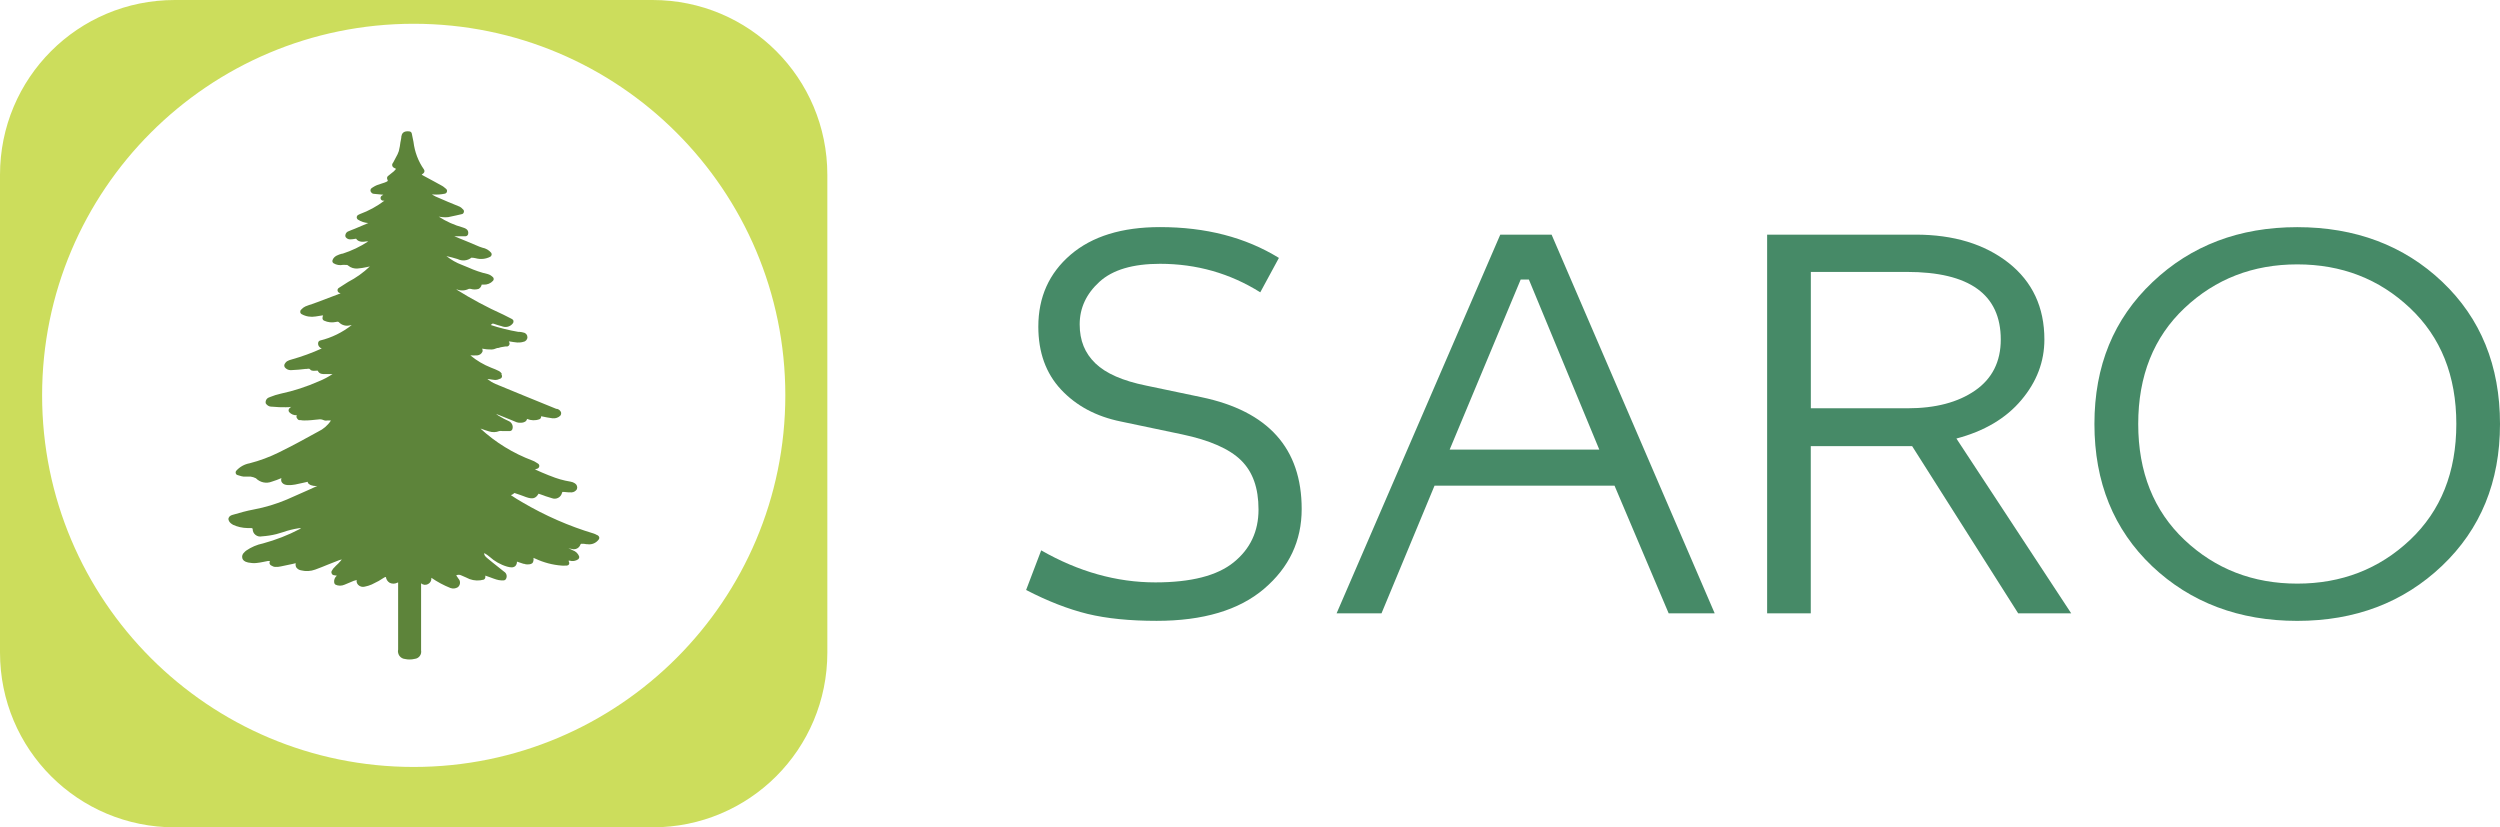
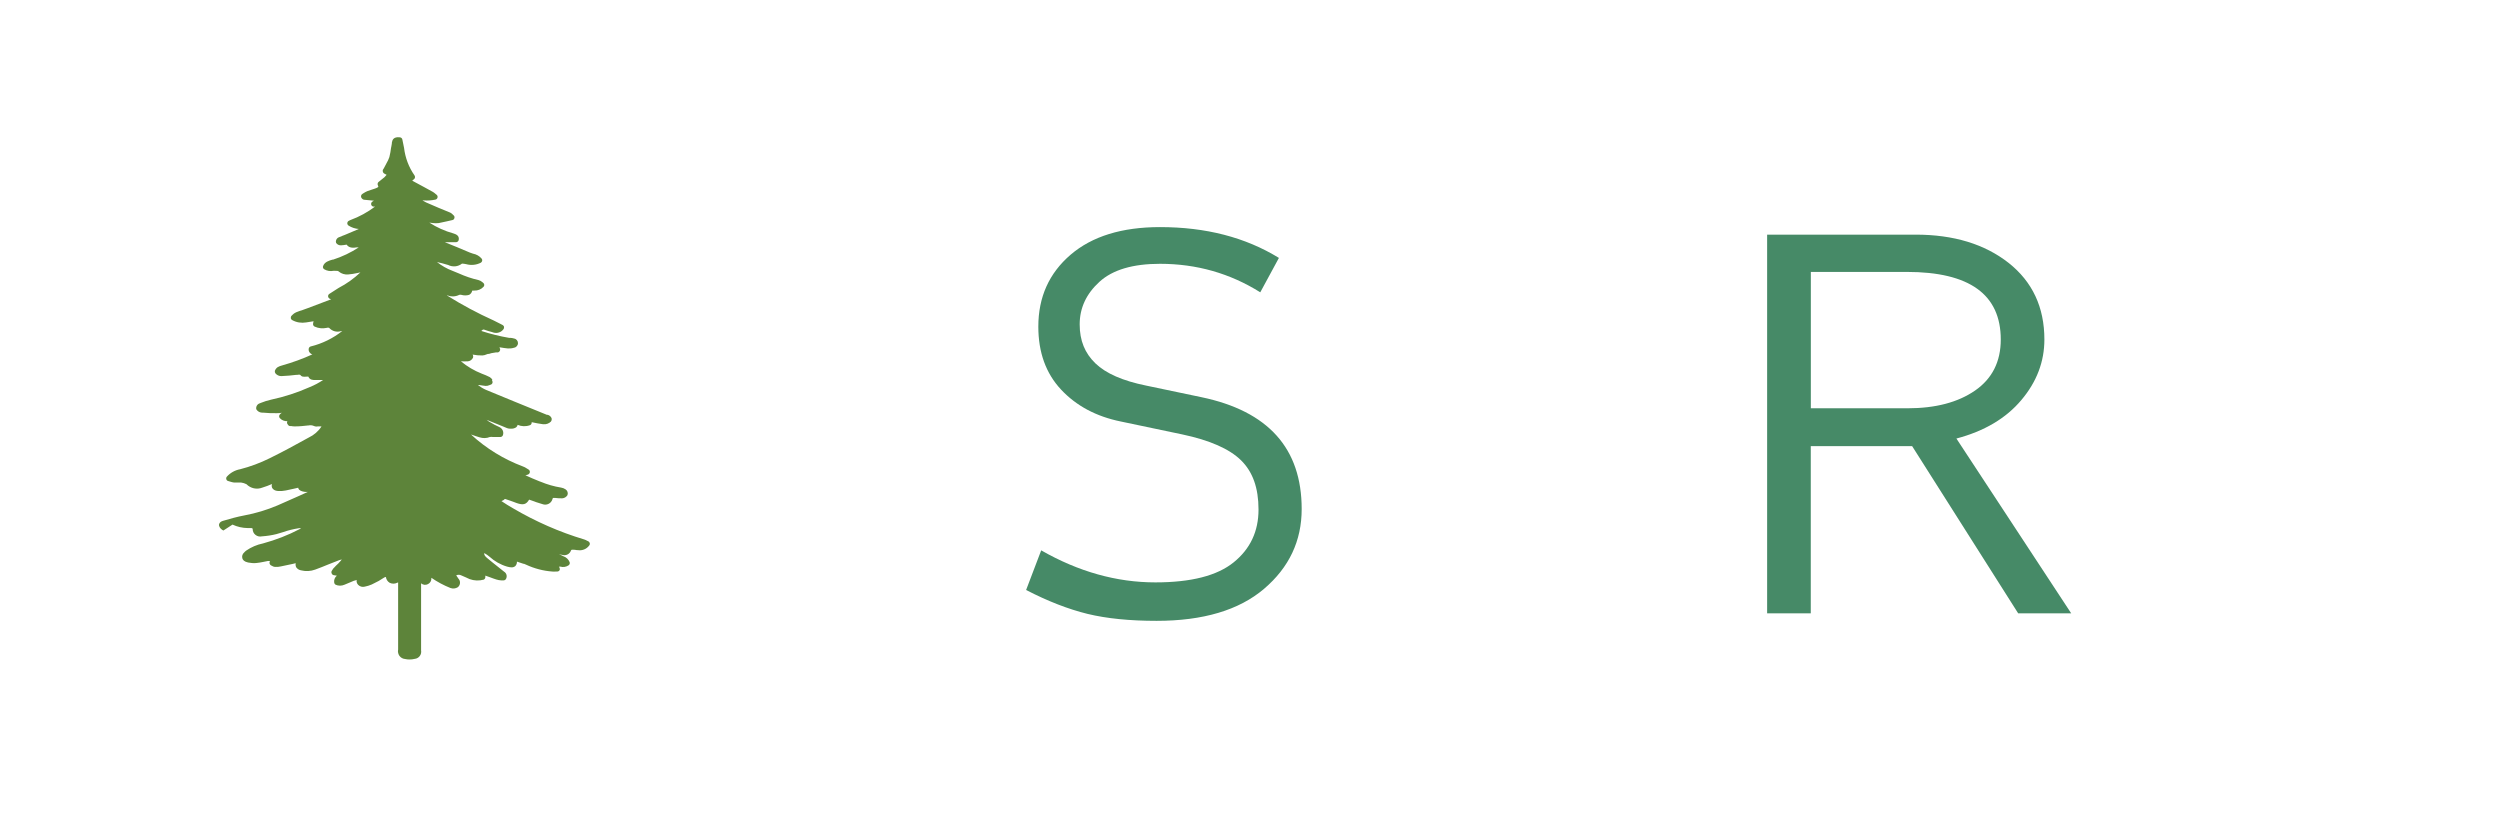
<svg xmlns="http://www.w3.org/2000/svg" id="Layer_1" viewBox="0 0 828.83 274.3">
  <defs>
    <style>      .cls-1 {        fill: #ccdd5c;      }      .cls-2 {        fill: #5d843a;      }      .cls-3 {        fill: #468a67;      }    </style>
  </defs>
  <g>
    <path class="cls-3" d="M424,85.51l-6.18,11.4c-10.05-6.3-21.12-9.45-33.23-9.45-9.02,0-15.71,1.98-20.09,5.97-4.37,3.99-6.55,8.69-6.55,14.1s1.73,9.57,5.21,12.93c3.48,3.36,9.08,5.8,16.8,7.37l18.36,3.85c22.16,4.63,33.23,16.98,33.23,37.08,0,10.56-4.16,19.37-12.47,26.45-8.32,7.08-20.2,10.62-35.64,10.62-8.87,0-16.51-.76-22.87-2.3-6.38-1.57-13.18-4.2-20.38-7.93l5-13.14c12.37,7.08,25,10.62,37.86,10.62,11.84,0,20.51-2.22,25.98-6.67,5.48-4.44,8.21-10.27,8.21-17.48s-1.93-12.52-5.8-16.33c-3.85-3.78-10.36-6.65-19.49-8.58l-20.28-4.26c-8.24-1.67-14.86-5.21-19.91-10.62-5.03-5.39-7.52-12.35-7.52-20.85,0-9.78,3.56-17.72,10.72-23.86,7.13-6.09,17-9.14,29.62-9.14,15.19,0,28.33,3.39,39.41,10.21Z" />
-     <path class="cls-3" d="M506.87,92.67h-2.71l-23.55,56.39h49.61l-23.35-56.39ZM443.12,203.35l54.27-125.56h17.01l54.08,125.56h-15.26l-17.95-42.33h-59.68l-17.58,42.33h-14.89Z" />
    <path class="cls-3" d="M632.21,90.15h-31.86v45.21h32.05c9.28,0,16.73-1.96,22.41-5.89,5.67-3.93,8.51-9.58,8.51-16.9,0-14.95-10.38-22.42-31.11-22.42ZM585.86,203.35v-125.56h49.24c12.6,0,22.87,3.13,30.82,9.37,7.91,6.26,11.86,14.72,11.86,25.4,0,7.33-2.53,14.02-7.64,20.07-5.09,6.06-12.27,10.31-21.53,12.76l38.06,57.95h-17.58l-35.16-55.44h-33.6v55.44h-14.48Z" />
-     <path class="cls-3" d="M828.83,140.56c0,19.19-6.42,34.86-19.23,47.04-12.81,12.17-28.8,18.24-47.99,18.24s-35.35-6.05-48.11-18.13c-12.74-12.13-19.13-27.84-19.13-47.15s6.42-34.85,19.25-47.02c12.8-12.16,28.8-18.23,47.99-18.23s35.35,6.03,48.09,18.13c12.74,12.11,19.13,27.81,19.13,47.12ZM724.25,102.12c-10.23,9.66-15.36,22.48-15.36,38.44s5.13,28.78,15.36,38.46c10.23,9.63,22.69,14.47,37.37,14.47s27.14-4.84,37.37-14.47c10.25-9.68,15.36-22.5,15.36-38.46s-5.11-28.78-15.36-38.44c-10.23-9.66-22.69-14.47-37.37-14.47s-27.13,4.82-37.37,14.47Z" />
  </g>
-   <path class="cls-1" d="M216.33,0H57.97C25.86,0,0,25.86,0,57.97v158.35c0,32.12,25.86,57.97,57.97,57.97h158.35c32.12,0,57.97-25.86,57.97-57.97V57.97c0-32.11-25.86-57.97-57.97-57.97ZM137.15,254.27c-68.04,0-123.19-55.15-123.19-123.21S69.11,7.88,137.15,7.88s123.21,55.15,123.21,123.18-55.17,123.21-123.21,123.21Z" />
-   <path class="cls-2" d="M77.08,173.92c1.59.74,3.31,1.13,5.04,1.15h.31c.29-.02.57-.02.84,0,.47,0,.5.25.5.35,0,.76.35,1.48.95,1.93.6.47,1.38.64,2.1.47,1.63-.11,3.23-.35,4.8-.74l2.22-.66c1.71-.6,3.48-1.03,5.27-1.3h.72c-.15.1-.29.21-.43.27-3.87,2.03-7.97,3.62-12.19,4.77-2.02.41-3.91,1.23-5.6,2.39-.25.18-.47.41-.68.64-.56.47-.79,1.23-.58,1.93.15.5.6,1.11,1.94,1.38.89.18,1.81.25,2.71.16.76-.08,1.54-.21,2.31-.37l1.46-.29h.68v.18c-.12.23-.14.47-.06.72.08.23.25.43.47.56l.23.1c.31.23.68.35,1.05.39.66.04,1.32,0,1.96-.16l3.89-.82,1.05-.25c-.11.47-.04.93.16,1.36.37.53.95.91,1.61,1.01,1.54.39,3.19.31,4.69-.25,1.47-.53,2.95-1.13,4.35-1.71l2.88-1.13c.51-.23,1.05-.41,1.58-.53-.25.35-.53.7-.86,1.01-.08.08-.16.16-.25.29l-.8.76-.76.81h-.02c-.17.18-.31.39-.43.62l-.21.31c-.15.27-.15.62,0,.89.12.29.39.5.7.54l1.01.16h-.02c-.7.58-1.05,1.5-.86,2.39.06.25.21.45.43.6.94.43,2.03.43,2.98,0,.76-.29,1.48-.6,2.18-.91l1.05-.45h.19l.6-.23c-.11.6.08,1.21.5,1.64.57.58,1.4.81,2.18.6.8-.15,1.58-.4,2.32-.72.8-.37,1.59-.79,2.33-1.18l1.87-1.17.5-.15c.08.81.55,1.52,1.23,1.93.8.4,1.71.4,2.51,0l.31-.12v22.34h-.02c-.12.7.04,1.44.47,2.04.43.57,1.09.95,1.81,1.01.5.11.99.17,1.48.17.6,0,1.2-.06,1.77-.21.66-.06,1.28-.42,1.67-.95.41-.54.55-1.23.43-1.88v-22.21c.64.55,1.54.66,2.28.26.76-.37,1.2-1.17,1.13-2-.02-.04-.02-.08,0-.1,1.96,1.36,4.07,2.49,6.3,3.38.83.31,1.73.21,2.47-.25.41-.33.68-.83.72-1.36.04-.54-.13-1.07-.5-1.46l-.76-1.11c.53-.27,1.15-.27,1.67,0l1.61.7,1.17.54c1.5.54,3.13.6,4.67.18.29-.14.5-.41.54-.76v-.58l1.58.56c.68.25,1.38.53,2.1.74.53.17,1.07.25,1.62.29h.6c.41.04.82-.18.99-.57.41-.85.13-1.86-.68-2.33l-1.83-1.46c-1.22-.99-2.51-1.96-3.75-3.03-.7-.58-.99-.99-1.01-1.5v-.11h.13c.57.31,1.11.68,1.6,1.11,1.69,1.54,3.69,2.68,5.85,3.31,1.07.28,1.96.45,2.68-.13h.02c.4-.41.62-.96.58-1.52l2.16.72h.18c.33.12.68.21,1.05.21.97,0,1.69-.14,1.94-.76.18-.43.24-.93.14-1.42l.68.29c2.74,1.28,5.7,2.06,8.71,2.28.39.04.76.04,1.15,0h.53c.29-.02.56-.16.7-.41.15-.25.15-.55,0-.8l-.12-.43h.37c.95.29,1.98.12,2.78-.43.33-.25.47-.66.33-1.05-.37-.91-1.13-1.63-2.06-1.94l-.31-.16-1.11-.52v-.02c.37.1.74.21,1.13.26,1.15.33,2.39-.31,2.78-1.44.08-.23.31-.35.52-.29.49,0,.96,0,1.46.13h.29c1.44.25,2.9-.33,3.78-1.52.19-.21.25-.5.21-.76-.08-.29-.27-.52-.52-.66l-.33-.14c-.33-.18-.64-.35-.99-.45-8.24-2.47-16.14-5.95-23.57-10.31-1.34-.74-2.64-1.59-3.89-2.41.43-.15.82-.37,1.11-.7h.14l1.77.6.97.35,1.03.39c2.18.76,3.21.51,4.16-1.13l1.77.62.54.21c.7.25,1.4.47,2.1.66.68.27,1.42.23,2.06-.1.64-.31,1.09-.91,1.28-1.59.04-.13.1-.27.14-.37.23-.02.43-.02.66,0,.81.1,1.61.16,2.41.14.72-.04,1.36-.43,1.75-1.05.27-.72,0-1.52-.64-1.93-.45-.31-.95-.5-1.48-.58-2.32-.37-4.59-1.03-6.75-1.93l-.4-.14c-1.54-.62-3.07-1.26-4.57-1.96h-.16l.91-.29c.35-.15.57-.43.62-.8.04-.37-.14-.7-.47-.89l-.57-.35c-.37-.27-.79-.47-1.24-.64-6.36-2.39-12.21-5.97-17.21-10.58l.31.08c.83.29,1.67.6,2.53.84,1.11.35,2.3.33,3.39-.11.33-.06.68-.06,1.01,0h2.49c.37-.02.72-.26.84-.64.35-1.07-.18-2.22-1.22-2.67l-1.5-.72c-.64-.37-1.28-.72-1.96-1.11-.25-.16-.5-.35-.74-.56l4.86,1.96,1.93.8c.37.14.79.21,1.18.18h.21c.58.02,1.13-.14,1.61-.45.27-.21.43-.5.5-.82,1.28.55,2.74.6,4.05.12.33-.1.56-.41.6-.76v-.25c1.28.29,2.6.53,3.89.7v-.02c.92.1,1.81-.23,2.47-.86.27-.33.35-.76.23-1.18-.25-.55-.74-.95-1.32-1.09h-.25c-3.52-1.46-7.14-2.92-10.64-4.34l-9.45-3.89c-.99-.43-1.91-.99-2.76-1.63h.51c.66.1,1.34.23,2.06.29.45.02.89-.08,1.28-.27l.35-.13c.29-.08.52-.28.62-.57.1-.29.04-.6-.15-.84l.13-.18c-.18-.4-.5-.7-.86-.93-.85-.43-1.75-.82-2.66-1.15-2.51-.99-4.84-2.37-6.92-4.09.79.04,1.54.04,2.33,0,.72-.06,1.38-.52,1.69-1.2.11-.35.06-.72-.12-1.03,1.07.21,2.14.31,3.21.29.5-.02.95-.15,1.38-.35l.47-.16h.21c.35,0,.64-.21.94-.25l1.5-.25h.6c.31-.04.57-.25.7-.51.15-.29.15-.6,0-.86l-.14-.29h.31c.8.14,1.64.27,2.51.35.7.04,1.4-.04,2.06-.25.74-.12,1.28-.78,1.28-1.52s-.53-1.4-1.28-1.52c-.41-.12-.82-.21-1.25-.23h-.45c-3.11-.53-6.2-1.3-9.18-2.28l.37-.31c.1-.12.31-.29.95,0,.67.25,1.38.45,2.1.64l.66.21c1.2.33,2.47-.08,3.23-1.07.18-.21.27-.5.23-.78-.04-.29-.23-.54-.47-.66l-.84-.43c-.66-.35-1.36-.72-2.08-1.05-5.38-2.42-10.58-5.21-15.58-8.34h.23c1.25.5,2.67.43,3.89-.18.23-.06.47-.06.7,0,.82.25,1.73.25,2.57,0,.54-.28.93-.82,1.03-1.42h.66c1.18.06,2.33-.41,3.11-1.28.18-.19.25-.45.21-.72-.04-.25-.18-.47-.41-.62l-.25-.21.02.02c-.37-.33-.8-.53-1.25-.67-2.25-.5-4.43-1.26-6.52-2.2-.68-.29-1.38-.6-2.1-.86-1.87-.7-3.6-1.69-5.16-2.92,1.23.29,2.53.6,3.75.99h-.02c1.5.74,3.27.56,4.57-.47.47.02.93.08,1.4.19,1.61.45,3.36.28,4.86-.5.21-.14.37-.35.43-.62.04-.25,0-.5-.16-.7-.74-.89-1.77-1.46-2.9-1.67l-1.01-.35c-2.72-1.18-5.54-2.32-8.3-3.44h3.7c.43-.02.8-.33.89-.74.31-1.57-1.13-1.96-1.77-2.18-2.82-.78-5.52-1.98-7.97-3.58l1.18.15c.66.08,1.32.08,1.96,0l2.7-.58,1.79-.41c.33-.04.6-.31.68-.66.11-.33,0-.7-.28-.93l-.17-.14v-.02c-.26-.31-.57-.53-.92-.72l-3.89-1.6c-1.35-.58-2.78-1.18-4.14-1.79-.41-.21-.8-.41-1.19-.66h.43c1.32.1,2.61,0,3.89-.27.35-.08.62-.37.68-.72.08-.33-.04-.67-.33-.9l-.43-.35c-.25-.23-.53-.43-.82-.6l-2.86-1.57c-1.19-.64-2.41-1.28-3.58-1.93l-.37-.25.52-.39c.21-.15.35-.35.39-.62.04-.25-.02-.5-.16-.7-1.9-2.7-3.07-5.85-3.46-9.1-.16-.89-.35-1.81-.55-2.7-.04-.45-.39-.78-.84-.82-2.06-.23-2.49.81-2.64,1.71,0,.58-.18,1.11-.25,1.67h-.02c-.12,1.07-.31,2.12-.57,3.17-.25.74-.58,1.44-.99,2.12-.21.35-.39.7-.55,1.05l-.37.68-.23.35c-.1.23-.1.5,0,.72.06.25.23.43.45.55l.79.42v-.02c-.43.57-.95,1.07-1.54,1.46-.39.31-.82.62-1.2.97-.26.26-.35.7-.16,1.07.08.14.14.33.16.49,0,0-.18.25-1.11.58l-1.01.33c-.5.15-1.01.31-1.48.5-.45.18-.86.41-1.26.66l-.45.29c-.23.14-.4.37-.44.64-.06.27.02.53.19.74l.21.24c.16.19.39.29.64.31l3.23.31-.47.28c-.33.18-.51.58-.45.95.06.37.37.68.74.74h.53c-2.47,1.87-5.21,3.37-8.13,4.44l-.47.23c-.33.13-.54.43-.58.79-.02.33.15.64.41.82,1.03.66,2.2,1.05,3.42,1.13l-4.63,1.96-.76.29c-.45.16-.94.37-1.38.57-.35.18-.62.5-.76.89-.12.29-.12.64,0,.93.37.51.97.82,1.61.78.57,0,1.15-.12,1.75-.21h.14c.86,1.3,2.66,1.01,3.27.89.25-.02.5-.02.74,0-2.64,1.73-5.5,3.09-8.5,4.06h-.19c-1.17.33-2.65.76-3.13,2.12-.16.39-.02.84.35,1.07.93.56,2.04.74,3.11.52h.39c.91,0,1.13,0,1.38.28.86.7,1.98,1.03,3.07.93,1.03-.08,2.04-.25,3.05-.47l.99-.21v.02c-2.14,2.02-4.55,3.75-7.17,5.11l-.55.35-1.73,1.11-.81.52c-.31.18-.47.53-.43.89.06.35.29.64.62.76l.4.15-7.6,2.88c-.62.25-1.23.45-1.83.66-.62.18-1.54.51-2.31.82v.02c-.39.16-.74.43-1.05.74l-.29.29c-.23.18-.33.5-.31.8.04.29.21.56.49.7,1.42.79,3.05,1.03,4.63.76l2.08-.33h.39c-.16.29-.23.64-.21.95.02.35.25.66.57.78,1.22.56,2.6.7,3.89.42.74-.21.86,0,1.05.14v.02c.93.93,2.3,1.3,3.58.96l.64-.1v-.02c-3.09,2.45-6.69,4.22-10.52,5.15-.37.1-.64.45-.66.86-.08.8.44,1.54,1.22,1.77-3.23,1.48-6.59,2.69-10.02,3.66-.52.12-1.01.31-1.47.57-.43.29-.76.72-.94,1.22-.04.26,0,.55.16.8.47.6,1.19.95,1.96.95,1.93-.08,3.48-.23,4.92-.41h.35c.8-.13.93-.11,1.18.16.23.29.51.6,2.18.41h.35c.45,1.21,1.83,1.15,2.29,1.13h2.64v-.02c-1.42.95-2.92,1.75-4.51,2.39-4.09,1.81-8.36,3.21-12.74,4.14-1.17.25-2.3.62-3.42,1.07l-.37.15c-.82.26-1.32,1.09-1.15,1.96.39.66,1.07,1.09,1.85,1.13h.35c1.48.14,2.98.21,4.46.18.6,0,1.22,0,1.81-.13-.25.15-.47.31-.66.54-.31.35-.31.89,0,1.23.64.7,1.57,1.07,2.51,1.01-.17.28-.17.64,0,.92l.21.29h-.02c.14.23.39.39.66.41h.43c.41.08.82.13,1.23.11,1.59,0,2.99-.16,4.33-.31h.14c.6-.14,1.23-.08,1.79.16.41.19.89.25,1.32.15h1.17v.08c-1.03,1.57-2.47,2.8-4.16,3.6-4.2,2.32-8.54,4.7-13.03,6.9-3.11,1.54-6.38,2.76-9.74,3.62-1.71.31-3.27,1.18-4.43,2.49-.18.23-.25.55-.14.86.08.29.33.51.64.57l.6.18c.43.15.86.25,1.3.31h1.15c.41-.02.8-.02,1.2,0,.62.08,1.21.27,1.77.55,1.38,1.4,3.44,1.86,5.27,1.13,1.09-.33,2.16-.74,3.21-1.19-.14.37-.14.8,0,1.19.21.45.72,1.05,2.08,1.13.85.04,1.67-.02,2.47-.18.89-.16,1.75-.35,2.59-.56l1.54-.35c.02.25.15.5.33.66.14.12.33.25.51.35.72.31,1.54.45,2.35.37l-2.74,1.25c-2.41,1.09-4.9,2.2-7.35,3.25-3.5,1.48-7.17,2.59-10.91,3.29-2.41.45-4.77,1.11-7.06,1.79-1.13.31-1.36.97-1.4,1.34-.02.37.27,1.28,1.46,1.89Z" />
+   <path class="cls-2" d="M77.08,173.92c1.59.74,3.31,1.13,5.04,1.15h.31c.29-.02.57-.02.84,0,.47,0,.5.25.5.35,0,.76.35,1.48.95,1.93.6.47,1.38.64,2.1.47,1.63-.11,3.23-.35,4.8-.74l2.22-.66c1.71-.6,3.48-1.03,5.27-1.3h.72c-.15.1-.29.21-.43.27-3.87,2.03-7.97,3.62-12.19,4.77-2.02.41-3.91,1.23-5.6,2.39-.25.18-.47.41-.68.64-.56.47-.79,1.23-.58,1.93.15.5.6,1.11,1.94,1.38.89.18,1.81.25,2.71.16.76-.08,1.54-.21,2.31-.37l1.46-.29h.68v.18c-.12.23-.14.47-.06.72.08.23.25.43.47.56l.23.1c.31.23.68.35,1.05.39.66.04,1.32,0,1.96-.16l3.89-.82,1.05-.25c-.11.47-.04.93.16,1.36.37.53.95.91,1.61,1.01,1.54.39,3.19.31,4.69-.25,1.47-.53,2.95-1.13,4.35-1.71l2.88-1.13c.51-.23,1.05-.41,1.58-.53-.25.35-.53.7-.86,1.01-.08.08-.16.16-.25.29l-.8.76-.76.81h-.02c-.17.18-.31.39-.43.62l-.21.31c-.15.27-.15.62,0,.89.12.29.39.5.7.54l1.01.16h-.02c-.7.58-1.05,1.5-.86,2.39.06.25.21.45.43.6.94.43,2.03.43,2.98,0,.76-.29,1.48-.6,2.18-.91l1.05-.45h.19l.6-.23c-.11.6.08,1.21.5,1.64.57.58,1.4.81,2.18.6.8-.15,1.58-.4,2.32-.72.8-.37,1.59-.79,2.33-1.18l1.87-1.17.5-.15c.08.81.55,1.52,1.23,1.93.8.4,1.71.4,2.51,0l.31-.12v22.34h-.02c-.12.7.04,1.44.47,2.04.43.57,1.09.95,1.81,1.01.5.11.99.17,1.48.17.6,0,1.2-.06,1.77-.21.66-.06,1.28-.42,1.67-.95.41-.54.55-1.23.43-1.88v-22.21c.64.55,1.54.66,2.28.26.76-.37,1.2-1.17,1.13-2-.02-.04-.02-.08,0-.1,1.96,1.36,4.07,2.49,6.3,3.38.83.31,1.73.21,2.47-.25.41-.33.68-.83.72-1.36.04-.54-.13-1.07-.5-1.46l-.76-1.11c.53-.27,1.15-.27,1.67,0l1.61.7,1.17.54c1.5.54,3.13.6,4.67.18.29-.14.5-.41.54-.76v-.58l1.58.56c.68.25,1.38.53,2.1.74.53.17,1.07.25,1.62.29h.6c.41.04.82-.18.99-.57.41-.85.13-1.86-.68-2.33l-1.83-1.46c-1.22-.99-2.51-1.96-3.75-3.03-.7-.58-.99-.99-1.01-1.5v-.11h.13c.57.31,1.11.68,1.6,1.11,1.69,1.54,3.69,2.68,5.85,3.31,1.07.28,1.96.45,2.68-.13h.02c.4-.41.62-.96.58-1.52l2.16.72h.18l.68.29c2.74,1.28,5.7,2.06,8.71,2.28.39.04.76.04,1.15,0h.53c.29-.02.56-.16.7-.41.15-.25.15-.55,0-.8l-.12-.43h.37c.95.29,1.98.12,2.78-.43.33-.25.47-.66.33-1.05-.37-.91-1.13-1.63-2.06-1.94l-.31-.16-1.11-.52v-.02c.37.1.74.21,1.13.26,1.15.33,2.39-.31,2.78-1.44.08-.23.31-.35.52-.29.49,0,.96,0,1.46.13h.29c1.44.25,2.9-.33,3.78-1.52.19-.21.25-.5.21-.76-.08-.29-.27-.52-.52-.66l-.33-.14c-.33-.18-.64-.35-.99-.45-8.24-2.47-16.14-5.95-23.57-10.31-1.34-.74-2.64-1.59-3.89-2.41.43-.15.82-.37,1.11-.7h.14l1.77.6.97.35,1.03.39c2.18.76,3.21.51,4.16-1.13l1.77.62.54.21c.7.25,1.4.47,2.1.66.68.27,1.42.23,2.06-.1.64-.31,1.09-.91,1.28-1.59.04-.13.1-.27.14-.37.23-.02.43-.02.66,0,.81.1,1.61.16,2.41.14.72-.04,1.36-.43,1.75-1.05.27-.72,0-1.52-.64-1.93-.45-.31-.95-.5-1.48-.58-2.32-.37-4.59-1.03-6.75-1.93l-.4-.14c-1.54-.62-3.07-1.26-4.57-1.96h-.16l.91-.29c.35-.15.57-.43.62-.8.04-.37-.14-.7-.47-.89l-.57-.35c-.37-.27-.79-.47-1.24-.64-6.36-2.39-12.21-5.97-17.21-10.58l.31.08c.83.29,1.67.6,2.53.84,1.11.35,2.3.33,3.39-.11.33-.06.68-.06,1.01,0h2.49c.37-.02.72-.26.84-.64.35-1.07-.18-2.22-1.22-2.67l-1.5-.72c-.64-.37-1.28-.72-1.96-1.11-.25-.16-.5-.35-.74-.56l4.86,1.96,1.93.8c.37.14.79.21,1.18.18h.21c.58.02,1.13-.14,1.61-.45.27-.21.43-.5.5-.82,1.28.55,2.74.6,4.05.12.33-.1.56-.41.6-.76v-.25c1.28.29,2.6.53,3.89.7v-.02c.92.1,1.81-.23,2.47-.86.27-.33.35-.76.23-1.18-.25-.55-.74-.95-1.32-1.09h-.25c-3.52-1.46-7.14-2.92-10.64-4.34l-9.45-3.89c-.99-.43-1.91-.99-2.76-1.63h.51c.66.1,1.34.23,2.06.29.45.02.89-.08,1.28-.27l.35-.13c.29-.08.52-.28.62-.57.1-.29.04-.6-.15-.84l.13-.18c-.18-.4-.5-.7-.86-.93-.85-.43-1.75-.82-2.66-1.15-2.51-.99-4.84-2.37-6.92-4.09.79.04,1.54.04,2.33,0,.72-.06,1.38-.52,1.69-1.2.11-.35.06-.72-.12-1.03,1.07.21,2.14.31,3.21.29.5-.02.95-.15,1.38-.35l.47-.16h.21c.35,0,.64-.21.94-.25l1.5-.25h.6c.31-.04.57-.25.7-.51.15-.29.15-.6,0-.86l-.14-.29h.31c.8.14,1.64.27,2.51.35.7.04,1.4-.04,2.06-.25.74-.12,1.28-.78,1.28-1.52s-.53-1.4-1.28-1.52c-.41-.12-.82-.21-1.25-.23h-.45c-3.11-.53-6.2-1.3-9.18-2.28l.37-.31c.1-.12.31-.29.95,0,.67.25,1.38.45,2.1.64l.66.21c1.2.33,2.47-.08,3.23-1.07.18-.21.27-.5.23-.78-.04-.29-.23-.54-.47-.66l-.84-.43c-.66-.35-1.36-.72-2.08-1.05-5.38-2.42-10.58-5.21-15.58-8.34h.23c1.25.5,2.67.43,3.89-.18.23-.06.47-.06.7,0,.82.25,1.73.25,2.57,0,.54-.28.93-.82,1.03-1.42h.66c1.18.06,2.33-.41,3.11-1.28.18-.19.25-.45.21-.72-.04-.25-.18-.47-.41-.62l-.25-.21.02.02c-.37-.33-.8-.53-1.25-.67-2.25-.5-4.43-1.26-6.52-2.2-.68-.29-1.38-.6-2.1-.86-1.87-.7-3.6-1.69-5.16-2.92,1.23.29,2.53.6,3.75.99h-.02c1.5.74,3.27.56,4.57-.47.47.02.93.08,1.4.19,1.61.45,3.36.28,4.86-.5.21-.14.37-.35.43-.62.04-.25,0-.5-.16-.7-.74-.89-1.77-1.46-2.9-1.67l-1.01-.35c-2.72-1.18-5.54-2.32-8.3-3.44h3.7c.43-.02.8-.33.89-.74.31-1.57-1.13-1.96-1.77-2.18-2.82-.78-5.52-1.98-7.97-3.58l1.18.15c.66.08,1.32.08,1.96,0l2.7-.58,1.79-.41c.33-.04.6-.31.68-.66.11-.33,0-.7-.28-.93l-.17-.14v-.02c-.26-.31-.57-.53-.92-.72l-3.89-1.6c-1.35-.58-2.78-1.18-4.14-1.79-.41-.21-.8-.41-1.19-.66h.43c1.32.1,2.61,0,3.89-.27.35-.08.62-.37.68-.72.08-.33-.04-.67-.33-.9l-.43-.35c-.25-.23-.53-.43-.82-.6l-2.86-1.57c-1.19-.64-2.41-1.28-3.58-1.93l-.37-.25.52-.39c.21-.15.35-.35.39-.62.04-.25-.02-.5-.16-.7-1.9-2.7-3.07-5.85-3.46-9.1-.16-.89-.35-1.81-.55-2.7-.04-.45-.39-.78-.84-.82-2.06-.23-2.49.81-2.64,1.71,0,.58-.18,1.11-.25,1.67h-.02c-.12,1.07-.31,2.12-.57,3.17-.25.74-.58,1.44-.99,2.12-.21.35-.39.7-.55,1.05l-.37.68-.23.35c-.1.23-.1.5,0,.72.06.25.23.43.45.55l.79.42v-.02c-.43.57-.95,1.07-1.54,1.46-.39.31-.82.62-1.2.97-.26.26-.35.7-.16,1.07.08.14.14.33.16.49,0,0-.18.25-1.11.58l-1.01.33c-.5.15-1.01.31-1.48.5-.45.18-.86.41-1.26.66l-.45.29c-.23.14-.4.37-.44.64-.06.27.02.53.19.74l.21.24c.16.19.39.29.64.31l3.23.31-.47.28c-.33.18-.51.58-.45.95.06.37.37.68.74.74h.53c-2.47,1.87-5.21,3.37-8.13,4.44l-.47.23c-.33.13-.54.43-.58.79-.02.33.15.64.41.82,1.03.66,2.2,1.05,3.42,1.13l-4.63,1.96-.76.29c-.45.16-.94.37-1.38.57-.35.18-.62.5-.76.89-.12.29-.12.64,0,.93.37.51.97.82,1.61.78.57,0,1.15-.12,1.75-.21h.14c.86,1.3,2.66,1.01,3.27.89.25-.02.5-.02.74,0-2.64,1.73-5.5,3.09-8.5,4.06h-.19c-1.17.33-2.65.76-3.13,2.12-.16.39-.02.84.35,1.07.93.56,2.04.74,3.11.52h.39c.91,0,1.13,0,1.38.28.86.7,1.98,1.03,3.07.93,1.03-.08,2.04-.25,3.05-.47l.99-.21v.02c-2.14,2.02-4.55,3.75-7.17,5.11l-.55.35-1.73,1.11-.81.52c-.31.18-.47.53-.43.89.06.35.29.64.62.76l.4.15-7.6,2.88c-.62.25-1.23.45-1.83.66-.62.18-1.54.51-2.31.82v.02c-.39.16-.74.43-1.05.74l-.29.29c-.23.18-.33.5-.31.8.04.29.21.56.49.7,1.42.79,3.05,1.03,4.63.76l2.08-.33h.39c-.16.29-.23.64-.21.95.02.35.25.66.57.78,1.22.56,2.6.7,3.89.42.74-.21.86,0,1.05.14v.02c.93.93,2.3,1.3,3.58.96l.64-.1v-.02c-3.09,2.45-6.69,4.22-10.52,5.15-.37.1-.64.45-.66.86-.08.8.44,1.54,1.22,1.77-3.23,1.48-6.59,2.69-10.02,3.66-.52.12-1.01.31-1.47.57-.43.29-.76.72-.94,1.22-.04.26,0,.55.16.8.47.6,1.19.95,1.96.95,1.93-.08,3.48-.23,4.92-.41h.35c.8-.13.93-.11,1.18.16.23.29.51.6,2.18.41h.35c.45,1.21,1.83,1.15,2.29,1.13h2.64v-.02c-1.42.95-2.92,1.75-4.51,2.39-4.09,1.81-8.36,3.21-12.74,4.14-1.17.25-2.3.62-3.42,1.07l-.37.15c-.82.26-1.32,1.09-1.15,1.96.39.66,1.07,1.09,1.85,1.13h.35c1.48.14,2.98.21,4.46.18.6,0,1.22,0,1.81-.13-.25.15-.47.31-.66.54-.31.35-.31.89,0,1.23.64.7,1.57,1.07,2.51,1.01-.17.28-.17.64,0,.92l.21.29h-.02c.14.23.39.39.66.41h.43c.41.08.82.13,1.23.11,1.59,0,2.99-.16,4.33-.31h.14c.6-.14,1.23-.08,1.79.16.41.19.89.25,1.32.15h1.17v.08c-1.03,1.57-2.47,2.8-4.16,3.6-4.2,2.32-8.54,4.7-13.03,6.9-3.11,1.54-6.38,2.76-9.74,3.62-1.71.31-3.27,1.18-4.43,2.49-.18.23-.25.55-.14.86.08.29.33.51.64.57l.6.18c.43.15.86.25,1.3.31h1.15c.41-.02.8-.02,1.2,0,.62.08,1.21.27,1.77.55,1.38,1.4,3.44,1.86,5.27,1.13,1.09-.33,2.16-.74,3.21-1.19-.14.37-.14.8,0,1.19.21.45.72,1.05,2.08,1.13.85.04,1.67-.02,2.47-.18.89-.16,1.75-.35,2.59-.56l1.54-.35c.02.25.15.5.33.66.14.12.33.25.51.35.72.31,1.54.45,2.35.37l-2.74,1.25c-2.41,1.09-4.9,2.2-7.35,3.25-3.5,1.48-7.17,2.59-10.91,3.29-2.41.45-4.77,1.11-7.06,1.79-1.13.31-1.36.97-1.4,1.34-.02.37.27,1.28,1.46,1.89Z" />
</svg>